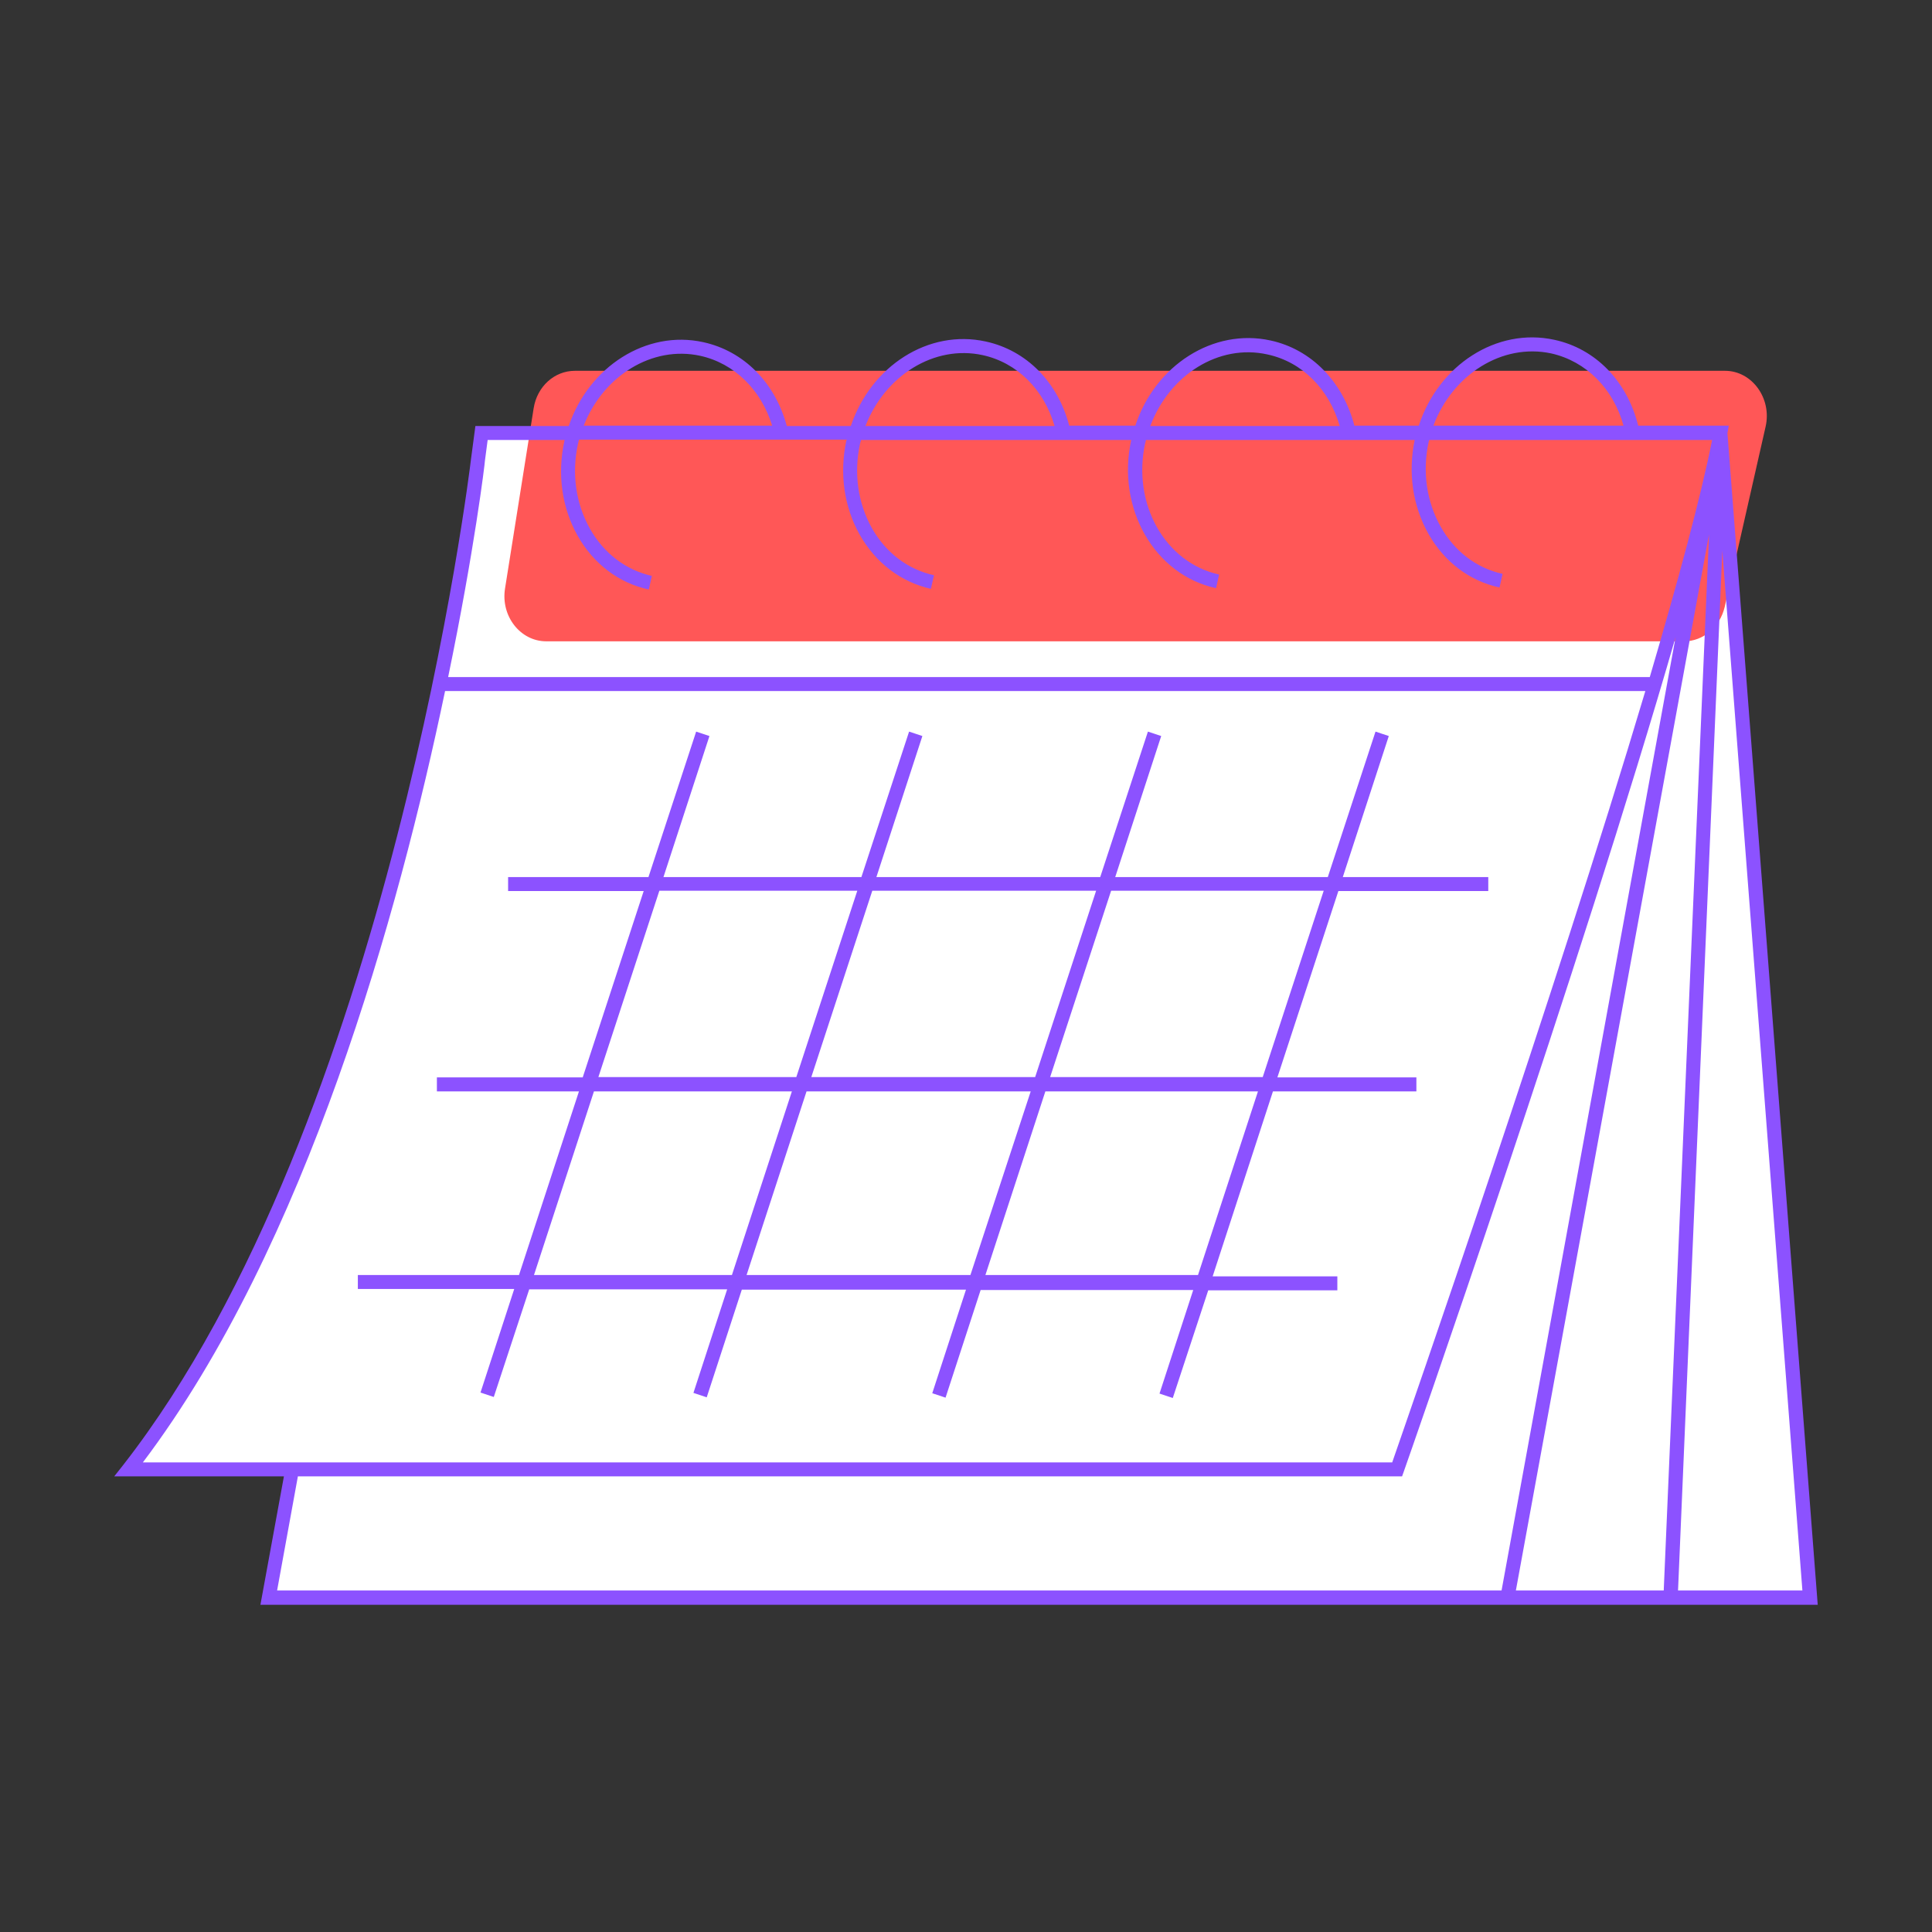
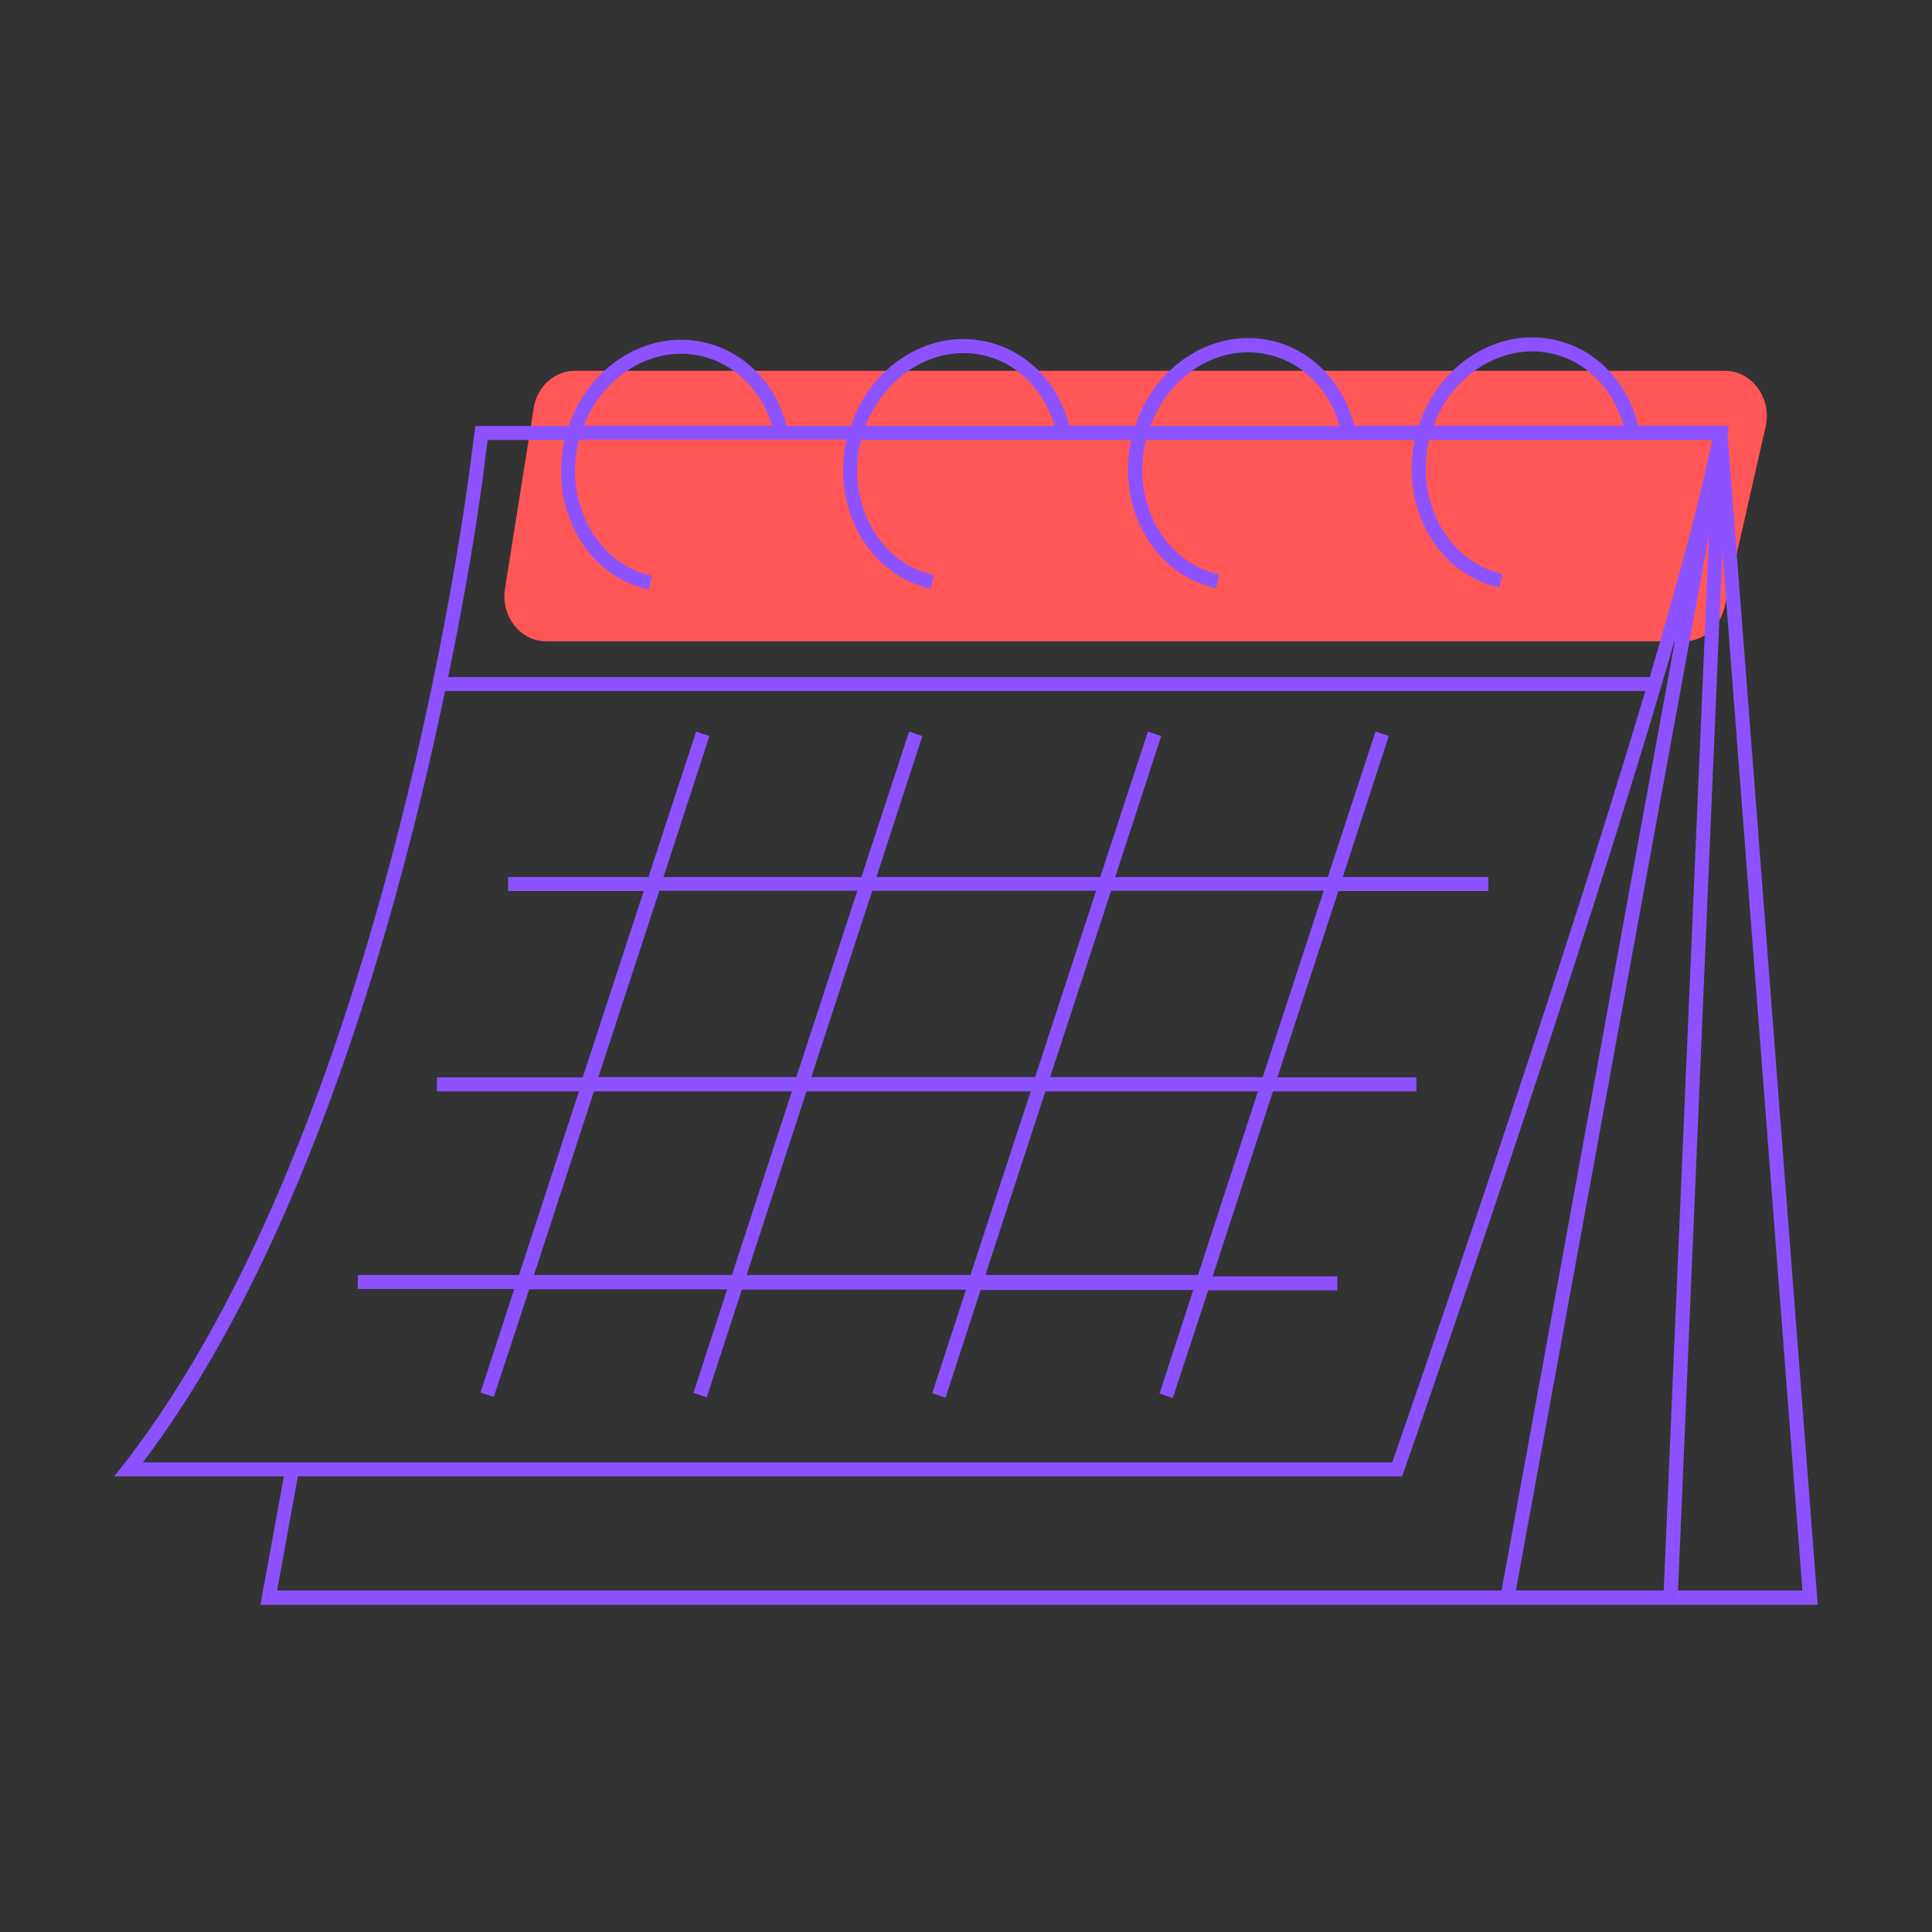
<svg xmlns="http://www.w3.org/2000/svg" width="1024" zoomAndPan="magnify" viewBox="0 0 768 768" height="1024" preserveAspectRatio="xMidYMid meet" version="1.2">
  <rect x="0" y="0" width="768" height="768" fill="#333333" stroke="none" />
  <defs>
    <clipPath id="cbb95dd362">
      <path d="M 45.418 134 L 722.668 134 L 722.668 638 L 45.418 638 Z M 45.418 134 " />
    </clipPath>
  </defs>
  <g id="96121db6c7">
-     <path style=" stroke:none;fill-rule:nonzero;fill:#ffffff;fill-opacity:1;" d="M 719.594 635.09 L 106.77 635.09 L 116.113 584.168 L 51.105 584.168 C 159.18 445.758 190.059 182.75 190.059 182.75 L 191.414 172.051 L 683.84 172.051 Z M 719.594 635.09 " />
    <path style=" stroke:none;fill-rule:nonzero;fill:#ff5757;fill-opacity:1;" d="M 701.852 169.613 L 685.602 241.254 C 683.707 249.246 677.07 254.934 669.484 254.934 L 217.145 254.934 C 206.852 254.934 198.996 244.91 200.758 233.941 L 212.133 162.301 C 213.488 153.633 220.395 147.402 228.52 147.402 L 685.738 147.402 C 696.438 147.402 704.426 158.371 701.852 169.613 Z M 701.852 169.613 " />
    <g clip-rule="nonzero" clip-path="url(#cbb95dd362)">
      <path style=" stroke:none;fill-rule:nonzero;fill:#8c52ff;fill-opacity:1;" d="M 506.02 433.84 L 563.035 433.84 L 563.035 428.285 L 507.781 428.285 L 532.023 354.203 L 591.613 354.203 L 591.613 348.652 L 533.781 348.652 L 552.066 292.582 L 546.785 290.824 L 527.824 348.652 L 443.316 348.652 L 461.598 292.582 L 456.316 290.824 L 437.355 348.652 L 348.379 348.652 L 366.66 292.582 L 361.379 290.824 L 342.418 348.652 L 263.734 348.652 L 282.016 292.582 L 276.734 290.824 L 257.773 348.652 L 201.977 348.652 L 201.977 354.203 L 255.879 354.203 L 231.637 428.285 L 173.672 428.285 L 173.672 433.84 L 230.145 433.84 L 206.309 506.836 L 142.25 506.836 L 142.25 512.391 L 204.414 512.391 L 191.008 553.559 L 196.289 555.32 L 210.375 512.523 L 289.059 512.523 L 275.652 553.695 L 280.934 555.457 L 294.883 512.66 L 383.996 512.66 L 370.59 553.832 L 375.871 555.59 L 389.82 512.797 L 474.328 512.797 L 460.922 553.965 L 466.203 555.727 L 480.289 512.93 L 531.617 512.93 L 531.617 507.379 L 482.047 507.379 Z M 441.691 354.07 L 526.199 354.07 L 501.957 428.152 L 417.449 428.152 Z M 346.754 354.07 L 435.73 354.07 L 411.488 428.152 L 322.512 428.152 Z M 262.109 354.07 L 340.793 354.07 L 316.551 428.152 L 237.867 428.152 Z M 290.953 506.836 L 212.27 506.836 L 236.105 433.84 L 314.789 433.84 Z M 385.758 506.836 L 296.777 506.836 L 320.613 433.84 L 409.727 433.84 Z M 476.227 506.836 L 391.715 506.836 L 415.551 433.84 L 500.062 433.84 Z M 686.684 172.184 L 687.227 169.207 L 651.203 169.207 C 646.867 151.602 634.273 138.598 617.887 135.078 C 594.996 130.066 571.84 145.098 563.984 169.207 L 538.387 169.207 C 533.918 151.871 521.324 138.871 505.07 135.348 C 482.32 130.336 459.16 145.234 451.305 169.207 L 425.031 169.207 C 420.562 152.008 408.102 139.277 391.852 135.754 C 369.098 130.742 346.211 145.504 338.219 169.34 L 312.758 169.34 C 308.156 152.141 295.695 139.547 279.578 136.023 C 256.961 131.016 234.074 145.777 226.082 169.34 L 188.977 169.34 L 187.215 182.613 C 186.945 185.188 155.254 446.164 48.938 582.406 L 45.418 586.875 L 112.863 586.875 L 103.52 637.934 L 722.574 637.934 Z M 616.668 140.496 C 630.48 143.609 641.316 154.445 645.379 169.207 L 569.809 169.207 C 577.391 148.891 597.164 136.297 616.668 140.496 Z M 503.852 140.902 C 517.668 143.879 528.367 154.715 532.562 169.34 L 457.266 169.34 C 464.848 149.027 484.484 136.566 503.852 140.902 Z M 390.633 141.172 C 404.312 144.152 415.012 154.852 419.207 169.34 L 344.043 169.34 C 351.762 149.297 371.402 136.973 390.633 141.172 Z M 278.359 141.441 C 291.902 144.422 302.602 154.984 306.938 169.207 L 232.043 169.207 C 239.762 149.434 259.266 137.246 278.359 141.441 Z M 192.766 183.156 L 193.852 174.895 L 224.457 174.895 C 224.457 175.031 224.324 175.301 224.324 175.438 C 221.48 188.574 223.375 201.844 229.605 212.949 C 235.969 224.191 245.992 231.773 257.91 234.348 L 259.129 228.93 C 248.836 226.629 240.031 219.992 234.48 210.105 C 228.926 200.219 227.168 188.301 229.738 176.52 C 229.875 175.844 230.012 175.301 230.145 174.758 L 336.594 174.758 C 336.594 174.895 336.594 174.895 336.461 175.031 C 333.617 188.168 335.512 201.438 341.742 212.543 C 348.105 223.785 358.129 231.367 370.047 234.078 L 371.266 228.66 C 360.836 226.359 352.168 219.723 346.617 209.973 C 341.062 200.086 339.305 188.168 341.879 176.383 C 342.012 175.844 342.148 175.438 342.285 174.895 L 449.68 174.895 C 443.723 201.98 458.891 228.523 483.402 233.805 L 484.621 228.391 C 463.09 223.648 449.949 200.219 455.234 176.113 C 455.367 175.707 455.504 175.301 455.504 174.895 L 562.359 174.895 C 559.652 187.895 561.547 201.031 567.777 212.137 C 574.141 223.379 584.164 230.961 596.082 233.535 L 597.301 228.117 C 586.871 225.816 578.203 219.18 572.652 209.293 C 567.098 199.406 565.34 187.488 567.91 175.707 C 567.91 175.438 568.047 175.164 568.184 174.895 L 680.59 174.895 C 676.121 197.512 667.047 230.961 655.809 269.152 L 178.141 269.152 C 188.57 218.773 192.766 184.102 192.766 183.156 Z M 56.793 581.324 C 121.938 495.055 158.504 362.871 176.922 274.707 L 654.047 274.707 C 617.75 396.324 560.191 561.82 553.422 581.324 Z M 596.895 632.246 L 110.152 632.246 L 118.414 586.875 L 557.348 586.875 L 558.023 584.98 C 558.973 582.406 628.855 382.645 666.098 253.172 Z M 602.582 632.246 L 679.371 212.41 L 661.359 632.246 Z M 684.652 218.91 L 716.48 632.246 L 667.047 632.246 Z M 684.652 218.91 " />
    </g>
  </g>
</svg>